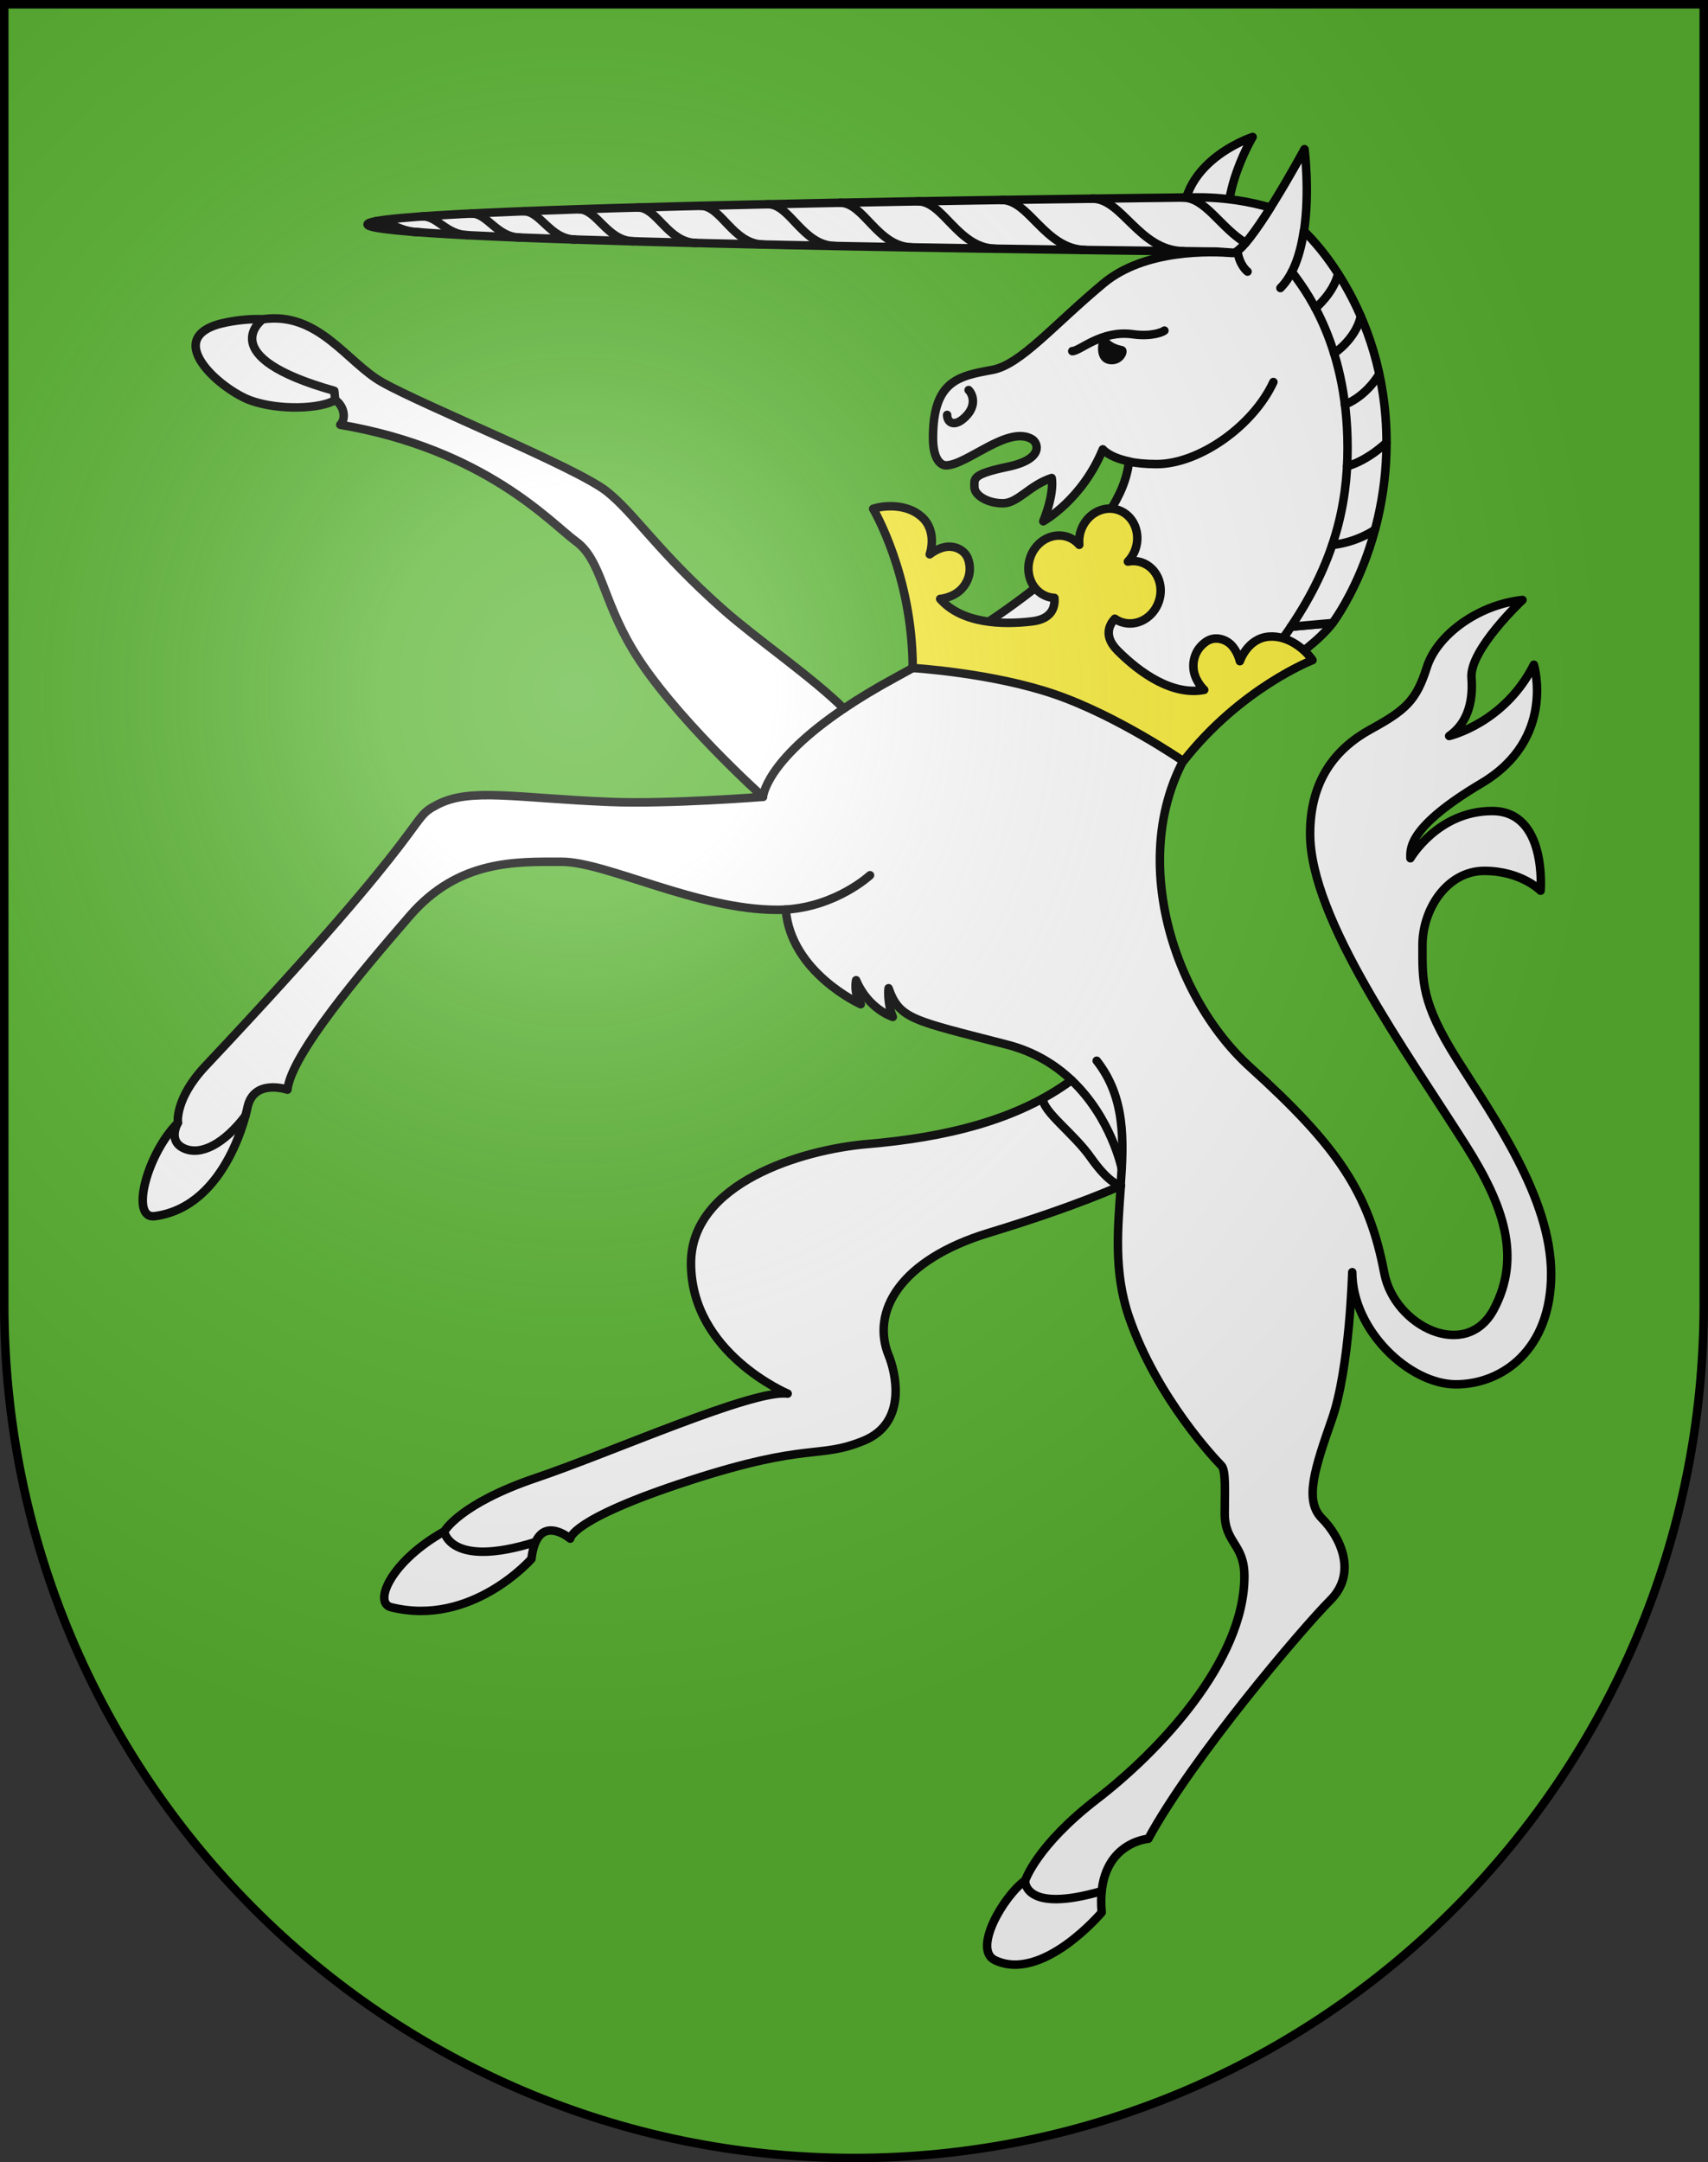
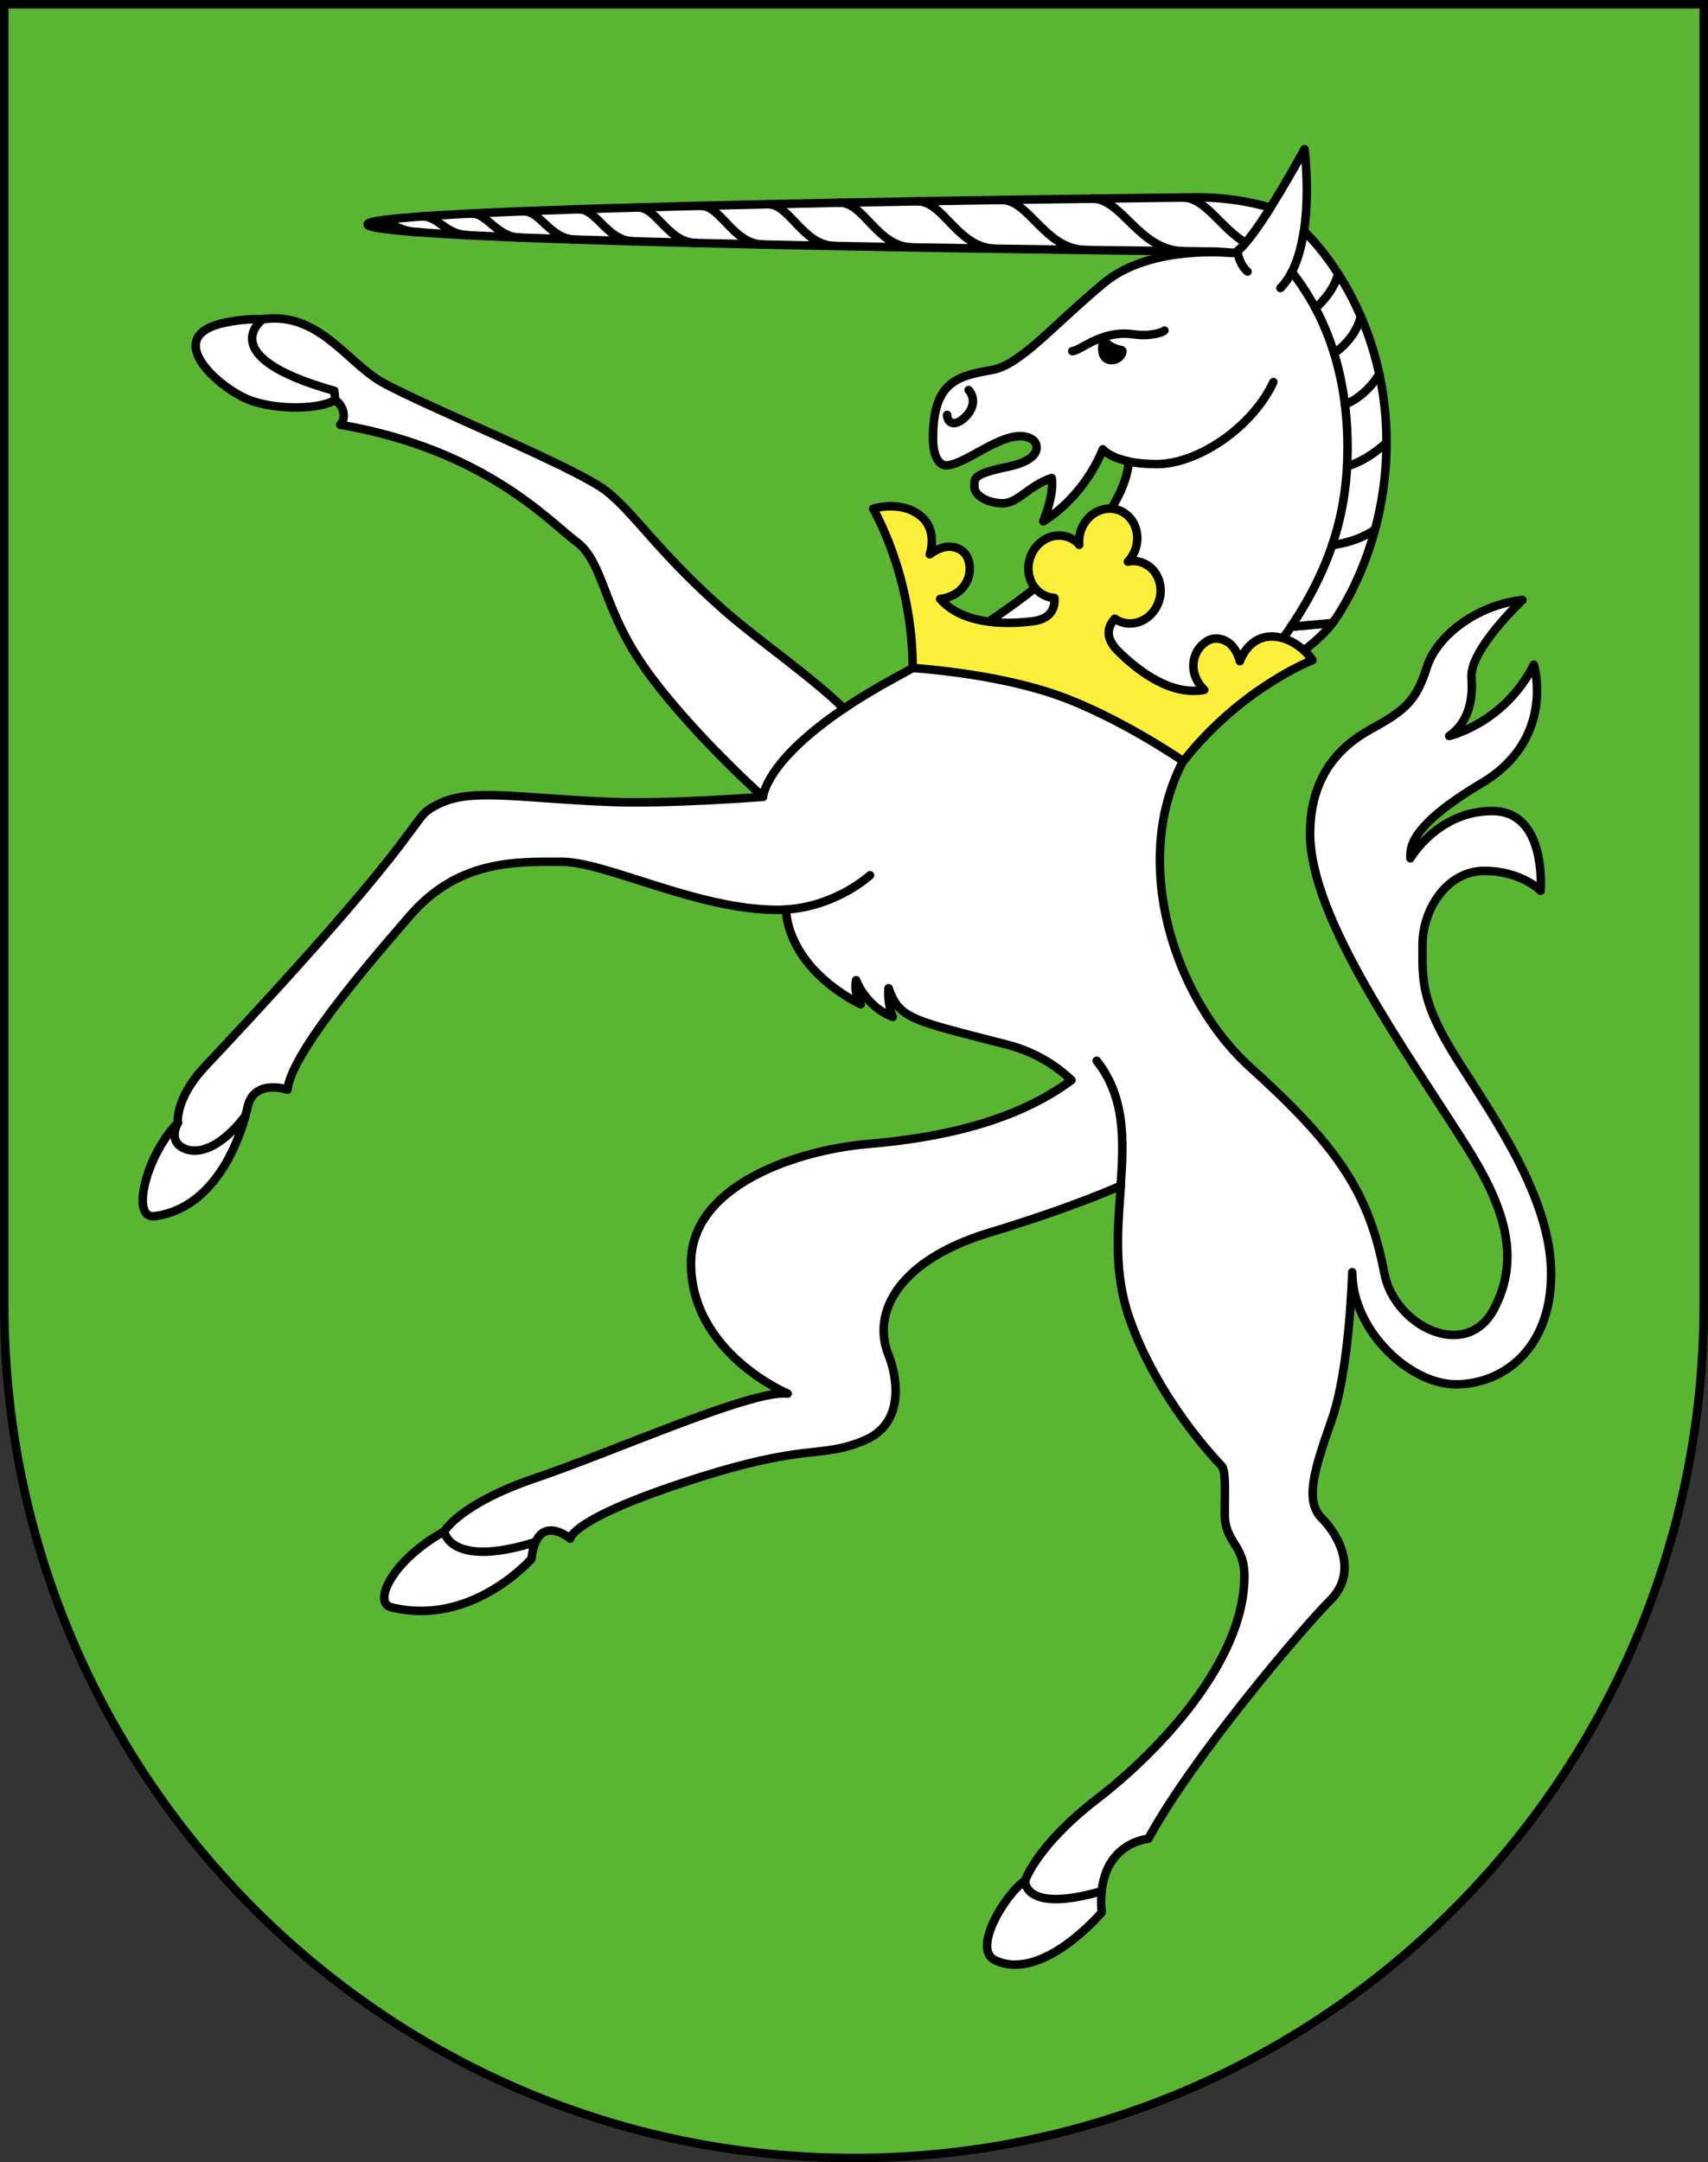
<svg xmlns="http://www.w3.org/2000/svg" xmlns:ns1="http://sodipodi.sourceforge.net/DTD/sodipodi-0.dtd" xmlns:ns2="http://www.inkscape.org/namespaces/inkscape" xmlns:xlink="http://www.w3.org/1999/xlink" height="763" width="603" version="1.0" id="svg20" ns1:version="0.32" ns2:version="0.46" ns1:docname="Cadro-coat_of_arms.svg" ns1:docbase="C:\Documents and Settings\Steve\Bureau\Blason Villages Suisse pour Wikipédia (par Delta-9)" ns2:output_extension="org.inkscape.output.svg.inkscape">
  <rect width="100%" height="100%" fill="#333333" stroke="none" />
  <defs id="defs29">
    <ns2:perspective ns1:type="inkscape:persp3d" ns2:vp_x="0 : 381.5 : 1" ns2:vp_y="0 : 1000 : 0" ns2:vp_z="603 : 381.5 : 1" ns2:persp3d-origin="301.5 : 254.33333 : 1" id="perspective28" />
    <linearGradient id="linearGradient2893">
      <stop style="stop-color:#ffffff;stop-opacity:0.314;" offset="0" id="stop2895" />
      <stop id="stop2897" offset="0.19" style="stop-color:#ffffff;stop-opacity:0.251;" />
      <stop style="stop-color:#6b6b6b;stop-opacity:0.125;" offset="0.6" id="stop2901" />
      <stop style="stop-color:#000000;stop-opacity:0.125;" offset="1" id="stop2899" />
    </linearGradient>
    <linearGradient id="linearGradient2955">
      <stop style="stop-color:white;stop-opacity:0;" offset="0" id="stop2965" />
      <stop style="stop-color:black;stop-opacity:0.646;" offset="1" id="stop2959" />
    </linearGradient>
    <radialGradient ns2:collect="always" xlink:href="#linearGradient2893" id="radialGradient3236" gradientUnits="userSpaceOnUse" gradientTransform="matrix(1.215,1.531577e-24,1.464684e-23,1.267,-839.192,-490.489)" cx="858.042" cy="579.933" fx="858.042" fy="579.933" r="300" />
    <ns2:perspective id="perspective2635" ns2:persp3d-origin="306 : 264 : 1" ns2:vp_z="612 : 396 : 1" ns2:vp_y="0 : 1000 : 0" ns2:vp_x="0 : 396 : 1" ns1:type="inkscape:persp3d" />
  </defs>
  <ns1:namedview ns2:window-height="736" ns2:window-width="1210" ns2:pageshadow="2" ns2:pageopacity="0.0" guidetolerance="10.0" gridtolerance="10.0" objecttolerance="10.0" borderopacity="1.0" bordercolor="#666666" pagecolor="#ffffff" id="base" ns2:zoom="0.3924989" ns2:cx="340.69098" ns2:cy="435.6655" ns2:window-x="1310" ns2:window-y="133" ns2:current-layer="layer2" showgrid="false" showguides="true" ns2:guide-bbox="true">
    <ns1:guide orientation="horizontal" position="761.5" id="guide1885" />
    <ns1:guide orientation="vertical" position="1.5" id="guide1887" />
    <ns1:guide orientation="horizontal" position="1.5" id="guide1889" />
    <ns1:guide orientation="vertical" position="601.5" id="guide1891" />
    <ns1:guide orientation="vertical" position="301.501" id="guide1893" />
  </ns1:namedview>
  <desc id="desc22">Coat of Arms of Canton of Freiburg (Fribourg)</desc>
  <g ns2:groupmode="layer" id="layer1" ns2:label="Fond écu" style="opacity:1;display:inline" ns1:insensitive="true">
    <path id="path1899" d="M 1.5,1.5 L 1.5,460.368 C 1.5,626.678 135.815,761.5 301.5,761.5 C 467.185,761.5 601.5,626.678 601.5,460.368 L 601.5,1.5 L 1.5,1.5 z" style="fill:#e20909;fill-opacity:1" />
    <path d="M 1.5,1.5 L 1.5,460.368 C 1.5,626.679 135.814,761.5 301.5,761.5 C 467.186,761.5 601.5,626.679 601.5,460.368 L 601.5,1.5 L 1.5,1.5 z" id="path2642" style="opacity:1;fill:#5ab532" />
  </g>
  <g ns2:groupmode="layer" id="layer2" ns2:label="Meubles" style="opacity:1" ns1:insensitive="true">
    <g id="g2830" transform="translate(-4,0)">
-       <path id="path2546" d="M 441.159,90.061 C 430.535,74.664 446.226,48.336 446.226,48.336 C 446.226,48.336 415.683,58.253 422.824,84.831 L 441.159,90.061 z" style="fill:#ffffff;stroke:#000000;stroke-width:3;stroke-linecap:round;stroke-linejoin:round" />
      <path id="path2548" d="M 474.465,219.845 L 459.782,221.163 C 454.73,228.657 448.504,236.44 440.92,244.597 L 440.915,244.614 C 440.915,244.614 465.81,231.391 474.465,219.845 z" style="fill:#ffffff;stroke:#000000;stroke-width:3;stroke-linecap:round;stroke-linejoin:round" />
      <path id="path2550" d="M 301.912,250.048 C 291.14,239.277 271.013,225.423 259.39,215.14 C 236.184,194.612 228.34,181.522 218.333,173.489 C 207.771,165.01 153.475,143.142 138.797,134.813 C 126.438,127.798 116.385,109.821 96.766,112.655 C 92.927,112.5 88.69,112.82 83.961,113.749 C 59.764,118.51 81.99,137.606 92.584,141.357 C 102.544,144.884 117.179,144.333 122.336,141.16 C 125.193,142.944 126.501,147.507 124.121,149.887 C 175.293,158.614 198.399,184.496 207.324,191.041 C 216.25,197.588 216.548,210.975 227.183,228.893 C 241.048,252.25 273.372,281.188 273.372,281.188 C 273.372,281.188 240.051,283.826 219.226,282.973 C 186.122,281.617 170.136,277.914 158.533,283.866 C 147.224,289.666 161.211,286.246 76.52,376.194 C 65.604,387.787 66.801,396.226 66.801,396.226 C 55.893,407.135 49.744,430.341 58.669,429.15 C 84.647,425.686 91.394,390.672 91.394,390.672 C 93.676,380.457 105.477,384.523 105.477,384.523 C 106.865,372.028 131.459,343.07 148.715,323.137 C 165.971,303.204 186.499,304.096 202.267,304.096 C 218.035,304.096 250.165,321.054 278.43,321.054 C 279.439,321.054 280.431,321.022 281.405,320.961 C 283.191,343.274 307.884,354.376 307.884,354.376 C 305.205,350.211 306.247,345.897 306.247,345.897 C 310.561,356.162 319.19,358.839 319.19,358.839 C 317.106,353.782 317.701,348.724 317.701,348.724 C 321.568,359.732 326.33,360.029 359.649,368.657 C 369.204,371.131 376.597,375.782 382.282,381.157 C 363.28,395.254 337.806,401.37 310.235,403.707 C 286.832,405.69 247.957,417.592 247.957,445.755 C 247.957,477.489 282.072,491.77 282.072,491.77 C 269.775,490.183 220.189,512.401 193.216,521.523 C 166.241,530.647 160.886,540.363 160.886,540.363 C 142.044,550.876 135.697,565.553 142.044,567.141 C 170.537,574.268 191.629,550.083 191.629,550.083 C 193.612,533.024 205.315,542.943 205.315,542.943 C 205.315,542.943 205.315,536.101 247.562,522.414 C 289.809,508.729 292.783,514.976 308.849,508.431 C 324.914,501.887 319.857,483.442 317.774,478.383 C 311.38,462.857 321.743,444.568 353.08,435.047 C 384.418,425.526 399.708,418.371 399.708,418.371 C 398.659,433.089 397.094,448.766 402.567,464.697 C 412.44,493.445 433.508,515.471 435.193,517.157 C 436.881,518.844 436.382,526.478 436.382,534.017 C 436.382,544.621 443.323,544.727 443.323,556.229 C 443.323,586.38 412.78,618.314 391.358,634.774 C 369.938,651.236 365.969,663.536 365.969,663.536 C 358.236,669.089 347.327,687.931 355.259,691.698 C 372.03,699.666 392.945,674.84 392.945,674.84 C 390.764,650.243 409.406,648.858 409.406,648.858 C 424.879,620.297 463.852,574.48 473.67,564.663 C 483.489,554.844 476.942,542.051 470.695,535.805 C 464.447,529.555 468.018,518.547 474.264,500.697 C 480.513,482.847 481.405,448.93 481.405,448.93 C 481.405,469.459 501.637,488.499 518.001,488.499 C 534.363,488.499 551.619,476.301 551.619,449.525 C 551.619,422.749 531.389,394.385 518.495,373.956 C 505.604,353.527 506.199,346.189 506.199,333.494 C 506.199,320.8 514.925,307.313 528.015,307.313 C 541.108,307.313 547.9,314.304 547.9,314.304 C 547.9,314.304 550.28,286.19 530.792,286.19 C 511.604,286.19 501.935,302.85 501.935,302.85 C 501.935,299.578 500.858,291.954 527.074,276.372 C 553.479,260.679 545.521,234.571 545.521,234.571 C 535.108,255.248 515.622,259.711 515.622,259.711 C 521.422,255.695 524.248,248.702 523.505,239.183 C 522.732,229.284 541.504,211.714 541.504,211.714 C 525.465,213.473 511.275,224.289 507.737,235.464 C 504.018,247.215 500.25,250.589 487.951,257.332 C 475.654,264.075 466.531,275.183 466.531,294.223 C 466.531,324.371 500.645,371.179 521.572,404.304 C 534.881,425.371 541.208,443.575 531.388,462.022 C 521.572,480.468 496.282,467.972 492.712,449.228 C 487.307,420.855 476.35,404.601 445.407,376.635 C 414.464,348.669 397.806,287.977 434.101,251.68 C 444.879,240.902 453.288,230.798 459.782,221.164 L 474.465,219.846 C 474.465,219.846 493.504,195.053 493.504,156.179 C 493.504,107.783 464.364,81.574 464.364,81.574 C 466.478,67.499 464.547,52.644 464.547,52.644 C 464.547,52.644 444.713,89.29 439.159,89.29 C 431.671,88.664 408.235,87.828 393.639,99.949 C 376.087,114.527 364.319,128.712 354.327,130.528 C 342.328,132.71 333.393,134.361 333.393,154.591 C 333.393,162.13 336.178,164.212 337.965,164.212 C 345.343,164.212 359.82,149.948 368.35,154.988 C 370.534,156.278 372.616,162.03 359.824,164.708 C 347.029,167.385 348.02,168.874 348.02,171.848 C 348.02,174.823 352.682,177.6 358.037,177.6 C 363.393,177.6 367.361,171.253 375.293,168.675 C 375.293,168.675 376.483,173.633 372.318,183.947 C 372.318,183.947 386.002,176.409 393.339,158.558 C 393.339,158.558 395.477,161.335 402.569,162.813 C 400.187,186.614 366.491,213.951 320.379,238.943 C 313.176,242.845 307.077,246.56 301.912,250.048 z" style="fill:#ffffff;stroke:#000000;stroke-width:3;stroke-linecap:round;stroke-linejoin:round" />
      <path id="path2554" d="M 399.634,418.428 C 400.786,402.255 401.314,387.238 391.19,374.31" style="fill:none;stroke:#000000;stroke-width:3;stroke-linecap:round;stroke-linejoin:round" />
      <path id="path2556" d="M 464.292,81.629 C 463.122,89.422 460.71,96.976 456.045,101.64" style="fill:none;stroke:#000000;stroke-width:3;stroke-linecap:round;stroke-linejoin:round" />
      <path id="path2558" d="M 402.498,162.868 C 405.072,163.405 408.299,163.77 412.311,163.77 C 427.384,163.77 446.426,150.283 453.566,134.813" style="fill:none;stroke:#000000;stroke-width:3;stroke-linecap:round;stroke-linejoin:round" />
      <path id="path2560" d="M 345.967,137.64 C 347.379,139.052 348.94,142.994 344.925,147.011 C 340.909,151.027 338.379,149.094 338.379,146.416" style="fill:none;stroke:#000000;stroke-width:3;stroke-linecap:round;stroke-linejoin:round" />
      <path id="path2562" d="M 382.559,123.905 C 385.338,123.905 392.757,116.384 403.982,117.953 C 410.766,118.902 414.692,117.06 415.087,116.664" style="fill:none;stroke:#000000;stroke-width:3;stroke-linecap:round;stroke-linejoin:round" />
      <path id="path2564" d="M 444.442,95.838 C 444.442,95.838 441.626,93.819 440.858,88.543" style="fill:none;stroke:#000000;stroke-width:3;stroke-linecap:round;stroke-linejoin:round" />
      <path id="path2566" d="M 460.087,95.926 C 463.482,100.699 479.747,119.937 479.747,158.018 C 479.747,178.238 475.092,198.409 459.709,221.219" style="fill:none;stroke:#000000;stroke-width:3;stroke-linecap:round;stroke-linejoin:round" />
      <path id="path2568" d="M 365.899,663.592 C 365.899,663.592 365.128,675.373 392.886,667.351" style="fill:none;stroke:#000000;stroke-width:3;stroke-linecap:round;stroke-linejoin:round" />
      <path id="path2570" d="M 468.407,108.756 C 468.407,108.756 474.788,103.413 476.375,96.701" style="fill:none;stroke:#000000;stroke-width:3;stroke-linecap:round;stroke-linejoin:round" />
      <path id="path2572" d="M 474.996,124.694 C 474.996,124.694 482.533,119.767 484.389,111.771" style="fill:none;stroke:#000000;stroke-width:3;stroke-linecap:round;stroke-linejoin:round" />
      <path id="path2574" d="M 490.893,132.07 C 490.893,132.07 486.729,139.565 478.826,142.762" style="fill:none;stroke:#000000;stroke-width:3;stroke-linecap:round;stroke-linejoin:round" />
      <path id="path2576" d="M 493.434,156.233 C 493.434,156.233 487.035,162.435 479.577,164.544" style="fill:none;stroke:#000000;stroke-width:3;stroke-linecap:round;stroke-linejoin:round" />
      <path id="path2578" d="M 489.366,186.949 C 489.366,186.949 483.401,191.298 474.336,192.31" style="fill:none;stroke:#000000;stroke-width:3;stroke-linecap:round;stroke-linejoin:round" />
      <path id="path2580" d="M 160.815,540.421 C 160.815,540.421 162.794,553.618 193.044,544.143" style="fill:none;stroke:#000000;stroke-width:3;stroke-linecap:round;stroke-linejoin:round" />
-       <path id="path2582" d="M 400.02,412.4 C 400.02,412.4 396.434,394.533 382.284,381.156" style="fill:none;stroke:#000000;stroke-width:3;stroke-linecap:round;stroke-linejoin:round" />
-       <path id="path2584" d="M 399.707,418.371 C 399.707,418.371 395.906,418.189 389.021,408.389 C 383.123,399.994 372.149,392.27 372.149,387.62" style="fill:none;stroke:#000000;stroke-width:3;stroke-linecap:round;stroke-linejoin:round" />
      <path id="path2586" d="M 66.801,396.226 C 66.801,396.226 63.032,402.572 68.982,405.25 C 74.932,407.928 83.136,403.62 90.643,393.769" style="fill:none;stroke:#000000;stroke-width:3;stroke-linecap:round;stroke-linejoin:round" />
      <path id="path2588" d="M 311.157,308.857 C 311.157,308.857 299.377,319.834 281.406,320.961" style="fill:none;stroke:#000000;stroke-width:3;stroke-linecap:round;stroke-linejoin:round" />
      <path id="path2590" d="M 96.767,112.655 C 96.767,112.655 78.661,125.731 122.019,137.908 L 122.337,141.16" style="fill:none;stroke:#000000;stroke-width:3;stroke-linecap:round;stroke-linejoin:round" />
      <path id="path2592" d="M 273.373,281.188 C 273.373,281.188 274.008,268.901 301.912,250.048" style="fill:none;stroke:#000000;stroke-width:3;stroke-linecap:round;stroke-linejoin:round" />
      <path d="M 400.103,122.065 C 395.656,121.176 394.665,118.641 394.659,118.624 C 393.823,118.859 393.033,119.136 392.273,119.428 C 390.763,123.961 391.937,128.565 396.545,128.565 C 401.154,128.565 403.569,122.758 400.103,122.065 z" id="path2594" />
      <path id="path2598" d="M 419.14,88.619 C 420.363,88.624 421.536,88.638 422.657,88.66 C 424.021,88.676 425.113,88.688 425.879,88.696 C 427.661,88.716 430.302,88.789 433.483,88.777 L 439.648,89.199 C 442.366,88.364 447.559,81.1 452.506,73.258 C 445.298,71.163 436.301,69.542 425.879,69.658 C 399.405,69.955 133.76,72.93 133.76,79.181 C 133.759,85.122 363.457,87.977 419.14,88.619 z" style="fill:#ffffff;stroke:#000000;stroke-width:3;stroke-linecap:round;stroke-linejoin:round" />
      <path style="fill:none;stroke:#000000;stroke-width:3;stroke-linecap:round;stroke-linejoin:round" d="M 389.563,70.105 C 400.17,69.986 405.998,88.187 421.58,88.641" id="path2602" />
      <path style="fill:none;stroke:#000000;stroke-width:3;stroke-linecap:round;stroke-linejoin:round" d="M 421.461,69.708 C 429.523,69.618 434.822,80.349 443.748,85.699" id="path2604" />
      <path style="fill:none;stroke:#000000;stroke-width:3;stroke-linecap:round;stroke-linejoin:round" d="M 357.57,70.564 C 367.357,70.455 372.728,87.794 387.074,88.222" id="path2606" />
      <path style="fill:none;stroke:#000000;stroke-width:3;stroke-linecap:round;stroke-linejoin:round" d="M 327.998,71.045 C 337.054,70.946 342.019,87.369 355.274,87.772" id="path2608" />
      <path style="fill:none;stroke:#000000;stroke-width:3;stroke-linecap:round;stroke-linejoin:round" d="M 300.58,71.547 C 308.983,71.457 313.587,86.92 325.871,87.301" id="path2610" />
      <path style="fill:none;stroke:#000000;stroke-width:3;stroke-linecap:round;stroke-linejoin:round" d="M 275.088,72.071 C 282.907,71.99 287.191,86.446 298.604,86.807" id="path2612" />
      <path style="fill:none;stroke:#000000;stroke-width:3;stroke-linecap:round;stroke-linejoin:round" d="M 251.327,72.624 C 258.622,72.551 262.615,85.949 273.249,86.29" id="path2614" />
      <path style="fill:none;stroke:#000000;stroke-width:3;stroke-linecap:round;stroke-linejoin:round" d="M 229.127,73.209 C 235.948,73.145 239.68,85.421 249.611,85.743" id="path2616" />
      <path style="fill:none;stroke:#000000;stroke-width:3;stroke-linecap:round;stroke-linejoin:round" d="M 208.338,73.841 C 214.73,73.784 218.227,84.855 227.522,85.158" id="path2618" />
      <path style="fill:none;stroke:#000000;stroke-width:3;stroke-linecap:round;stroke-linejoin:round" d="M 188.83,74.54 C 194.832,74.491 198.114,84.239 206.833,84.526" id="path2620" />
      <path style="fill:none;stroke:#000000;stroke-width:3;stroke-linecap:round;stroke-linejoin:round" d="M 170.488,75.345 C 176.136,75.304 179.221,83.553 187.417,83.82" id="path2622" />
      <path style="fill:none;stroke:#000000;stroke-width:3;stroke-linecap:round;stroke-linejoin:round" d="M 153.212,76.35 C 158.534,76.32 161.442,82.752 169.158,83.002" id="path2624" />
      <path style="fill:none;stroke:#000000;stroke-width:3;stroke-linecap:round;stroke-linejoin:round" d="M 136.909,78.017 C 141.935,78.005 144.678,81.737 151.958,81.967" id="path2626" />
      <path style="fill:#fcef3c;stroke:#000000;stroke-width:3;stroke-linecap:round;stroke-linejoin:round" d="M 452.058,224.643 C 444.394,225.197 441.732,233.313 441.732,233.313 C 441.732,233.313 440.95,229.69 438.419,227.311 C 436.731,225.723 432.979,224.199 429.744,226.474 C 425.484,229.468 424.907,234.065 425.515,237.039 C 426.297,240.863 429.139,243.439 429.139,243.439 C 417.915,245.6 406.39,237.413 398.594,229.608 C 393.546,224.551 395.547,220.536 397.584,218.331 C 398.278,218.812 399.036,219.215 399.867,219.501 C 405.18,221.331 411.105,218.11 413.102,212.308 C 415.099,206.507 412.414,200.322 407.101,198.493 C 405.482,197.934 403.804,197.852 402.197,198.165 C 403.342,196.971 404.269,195.501 404.856,193.803 C 406.853,188.002 404.166,181.816 398.855,179.987 C 393.542,178.157 387.62,181.379 385.621,187.179 C 385.035,188.879 384.861,190.607 385.03,192.253 C 383.957,191.019 382.585,190.051 380.963,189.493 C 375.652,187.663 369.725,190.884 367.729,196.687 C 365.733,202.488 368.417,208.673 373.729,210.503 C 374.56,210.788 375.406,210.938 376.25,210.986 C 376.497,213.975 375.603,218.375 368.51,219.249 C 357.565,220.602 343.443,219.957 335.926,211.343 C 335.926,211.343 339.753,211.063 342.726,208.531 C 345.037,206.562 347.411,202.585 345.897,197.603 C 344.75,193.819 340.855,192.709 338.543,192.922 C 335.086,193.239 332.239,195.611 332.239,195.611 C 332.239,195.611 335.14,187.576 329.437,182.422 C 324.268,177.742 316.298,178.222 312.257,179.542 C 312.257,179.542 326.151,202.745 326.228,235.719 C 326.228,235.719 354.264,237.39 376.459,245.032 C 398.651,252.673 421.774,268.618 421.774,268.618 C 442.134,242.681 467.369,232.949 467.369,232.949 C 465,229.424 459.015,224.14 452.058,224.643 z" id="path2628" />
    </g>
  </g>
  <g ns2:groupmode="layer" id="layer3" ns2:label="Reflet final" style="display:inline" ns1:insensitive="true">
-     <path style="fill:url(#radialGradient3236);fill-opacity:1" d="M 1.5,1.5 L 1.5,460.368 C 1.5,626.679 135.815,761.5 301.5,761.5 C 467.185,761.5 601.5,626.679 601.5,460.368 L 601.5,1.5 L 1.5,1.5 z " id="path2346" />
-   </g>
+     </g>
  <g ns2:groupmode="layer" id="layer4" ns2:label="Contour final" style="display:inline" ns1:insensitive="true">
    <path style="fill:none;fill-opacity:1;stroke:#000000;stroke-width:3;stroke-miterlimit:4;stroke-dasharray:none;stroke-opacity:1" d="M 1.5,1.5 L 1.5,460.368 C 1.5,626.679 135.815,761.5 301.5,761.5 C 467.185,761.5 601.5,626.679 601.5,460.368 L 601.5,1.5 L 1.5,1.5 z " id="path3239" />
  </g>
</svg>